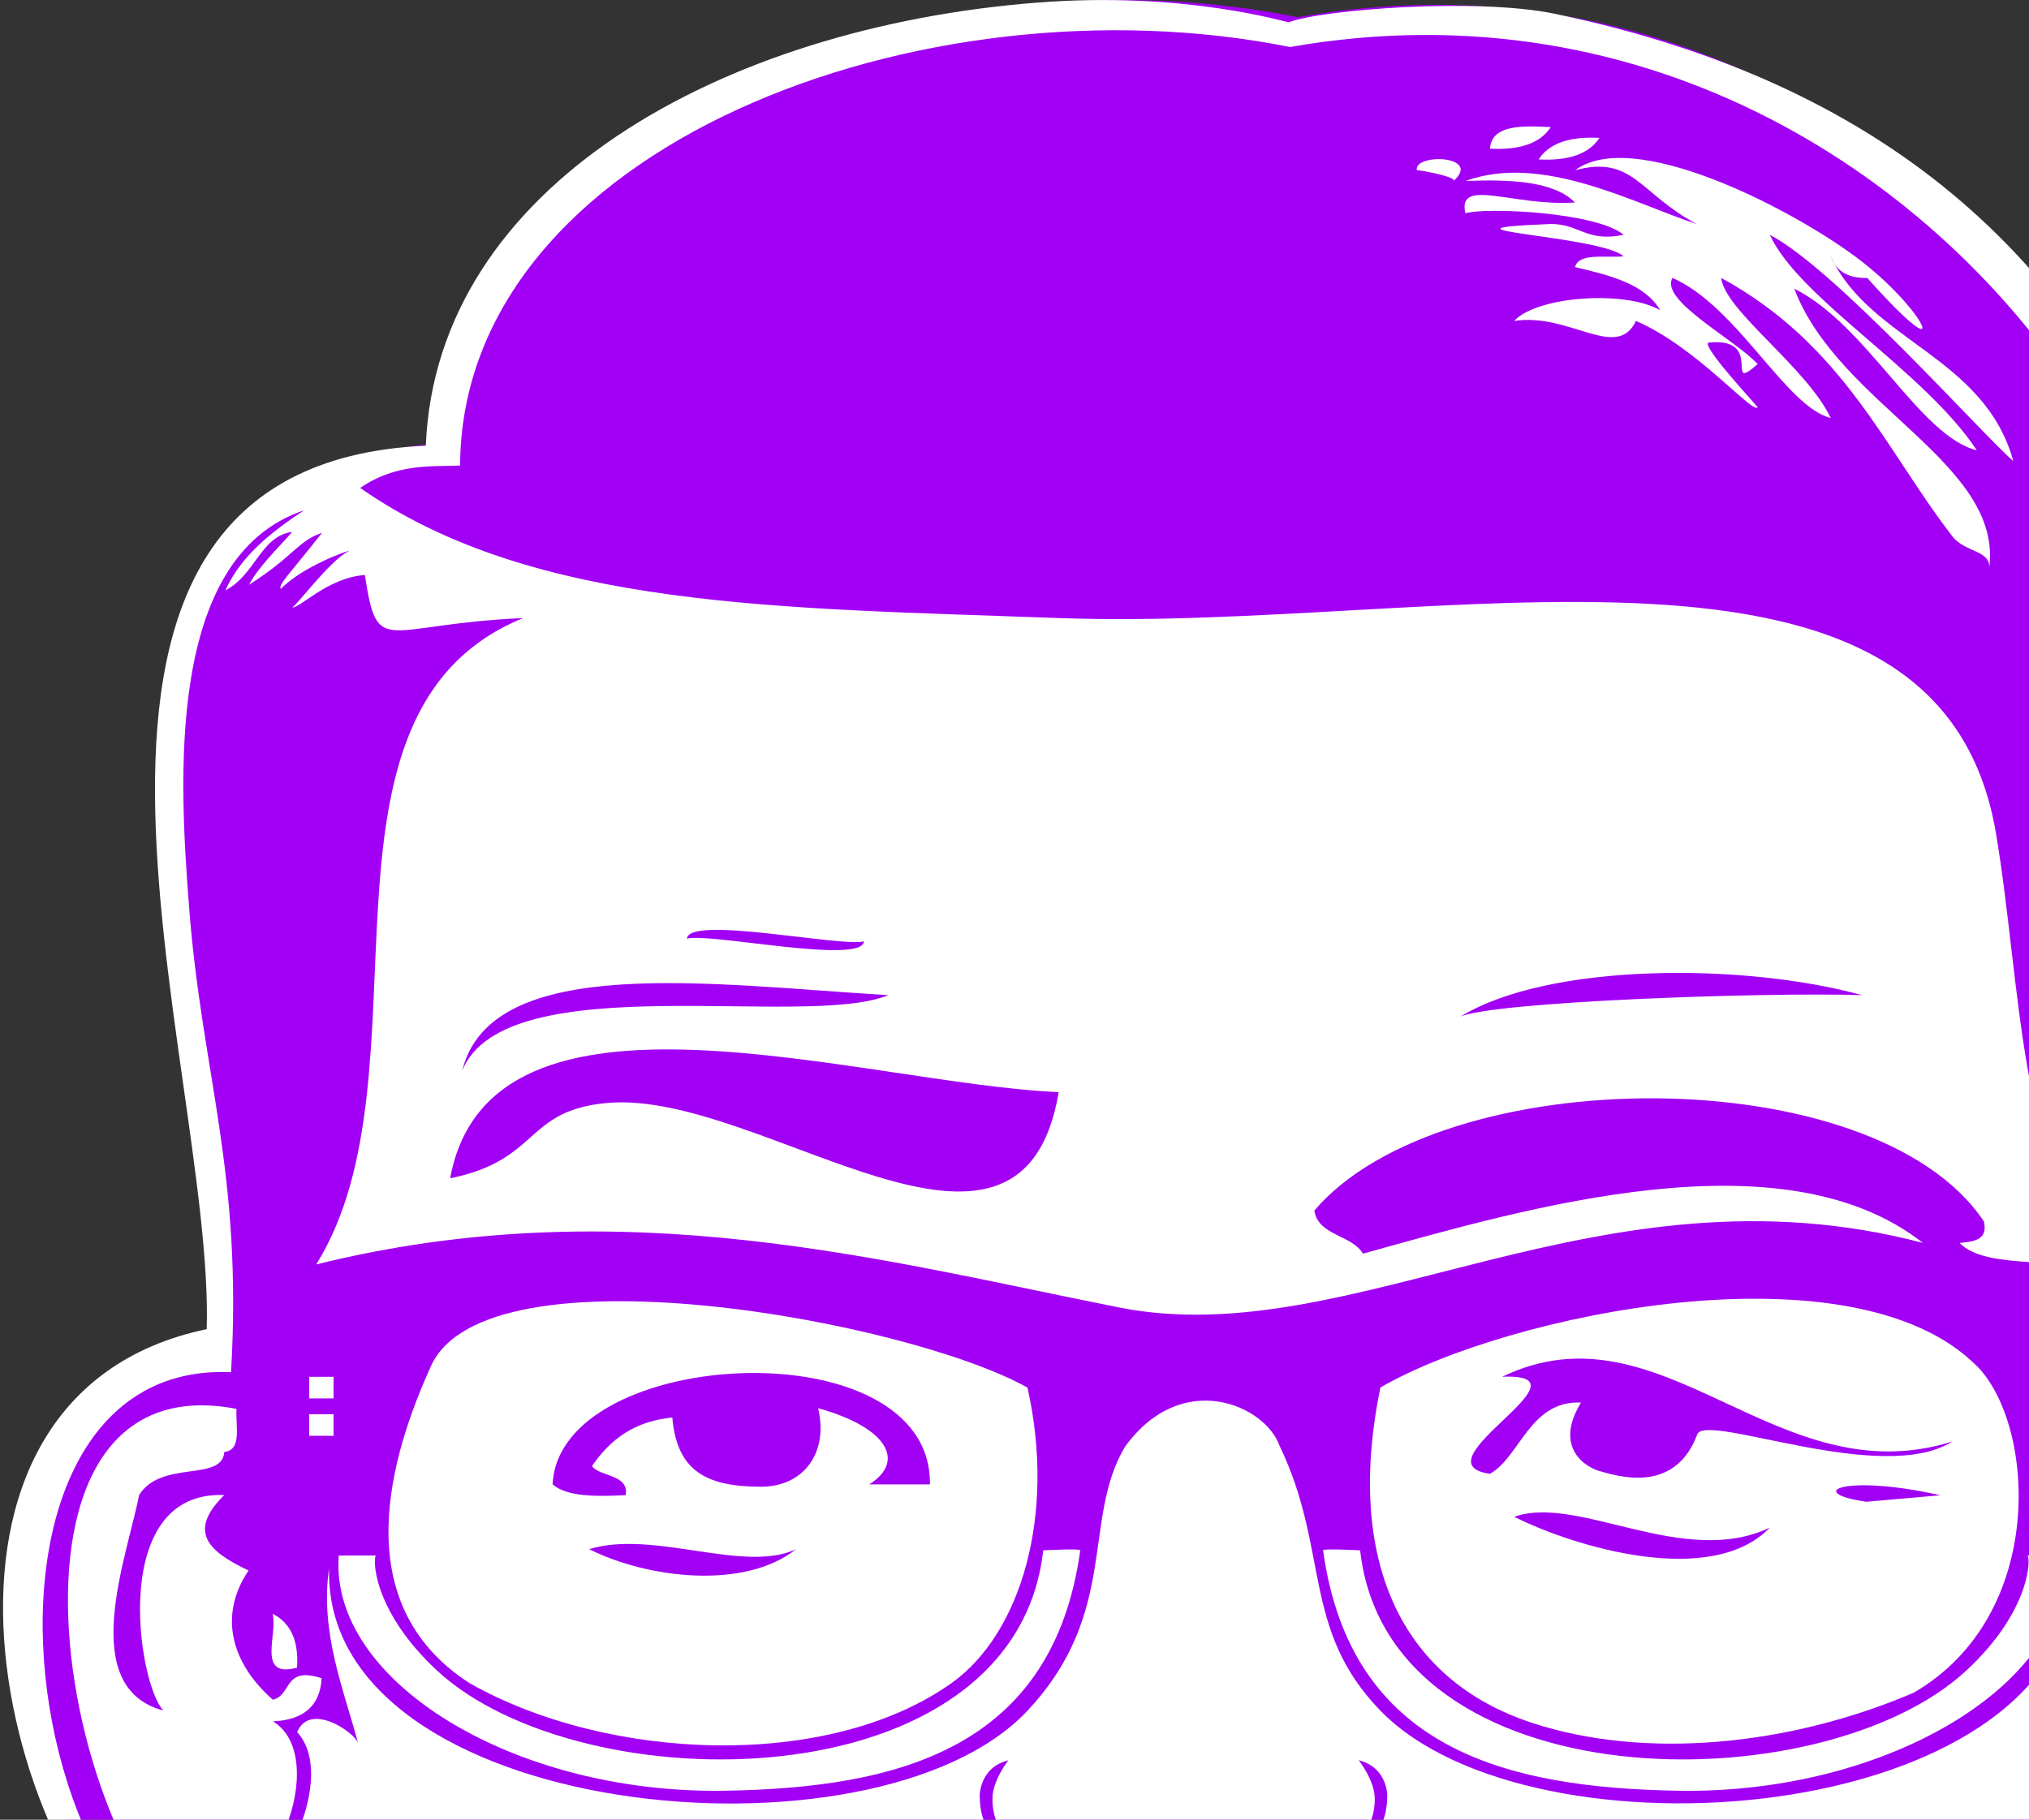
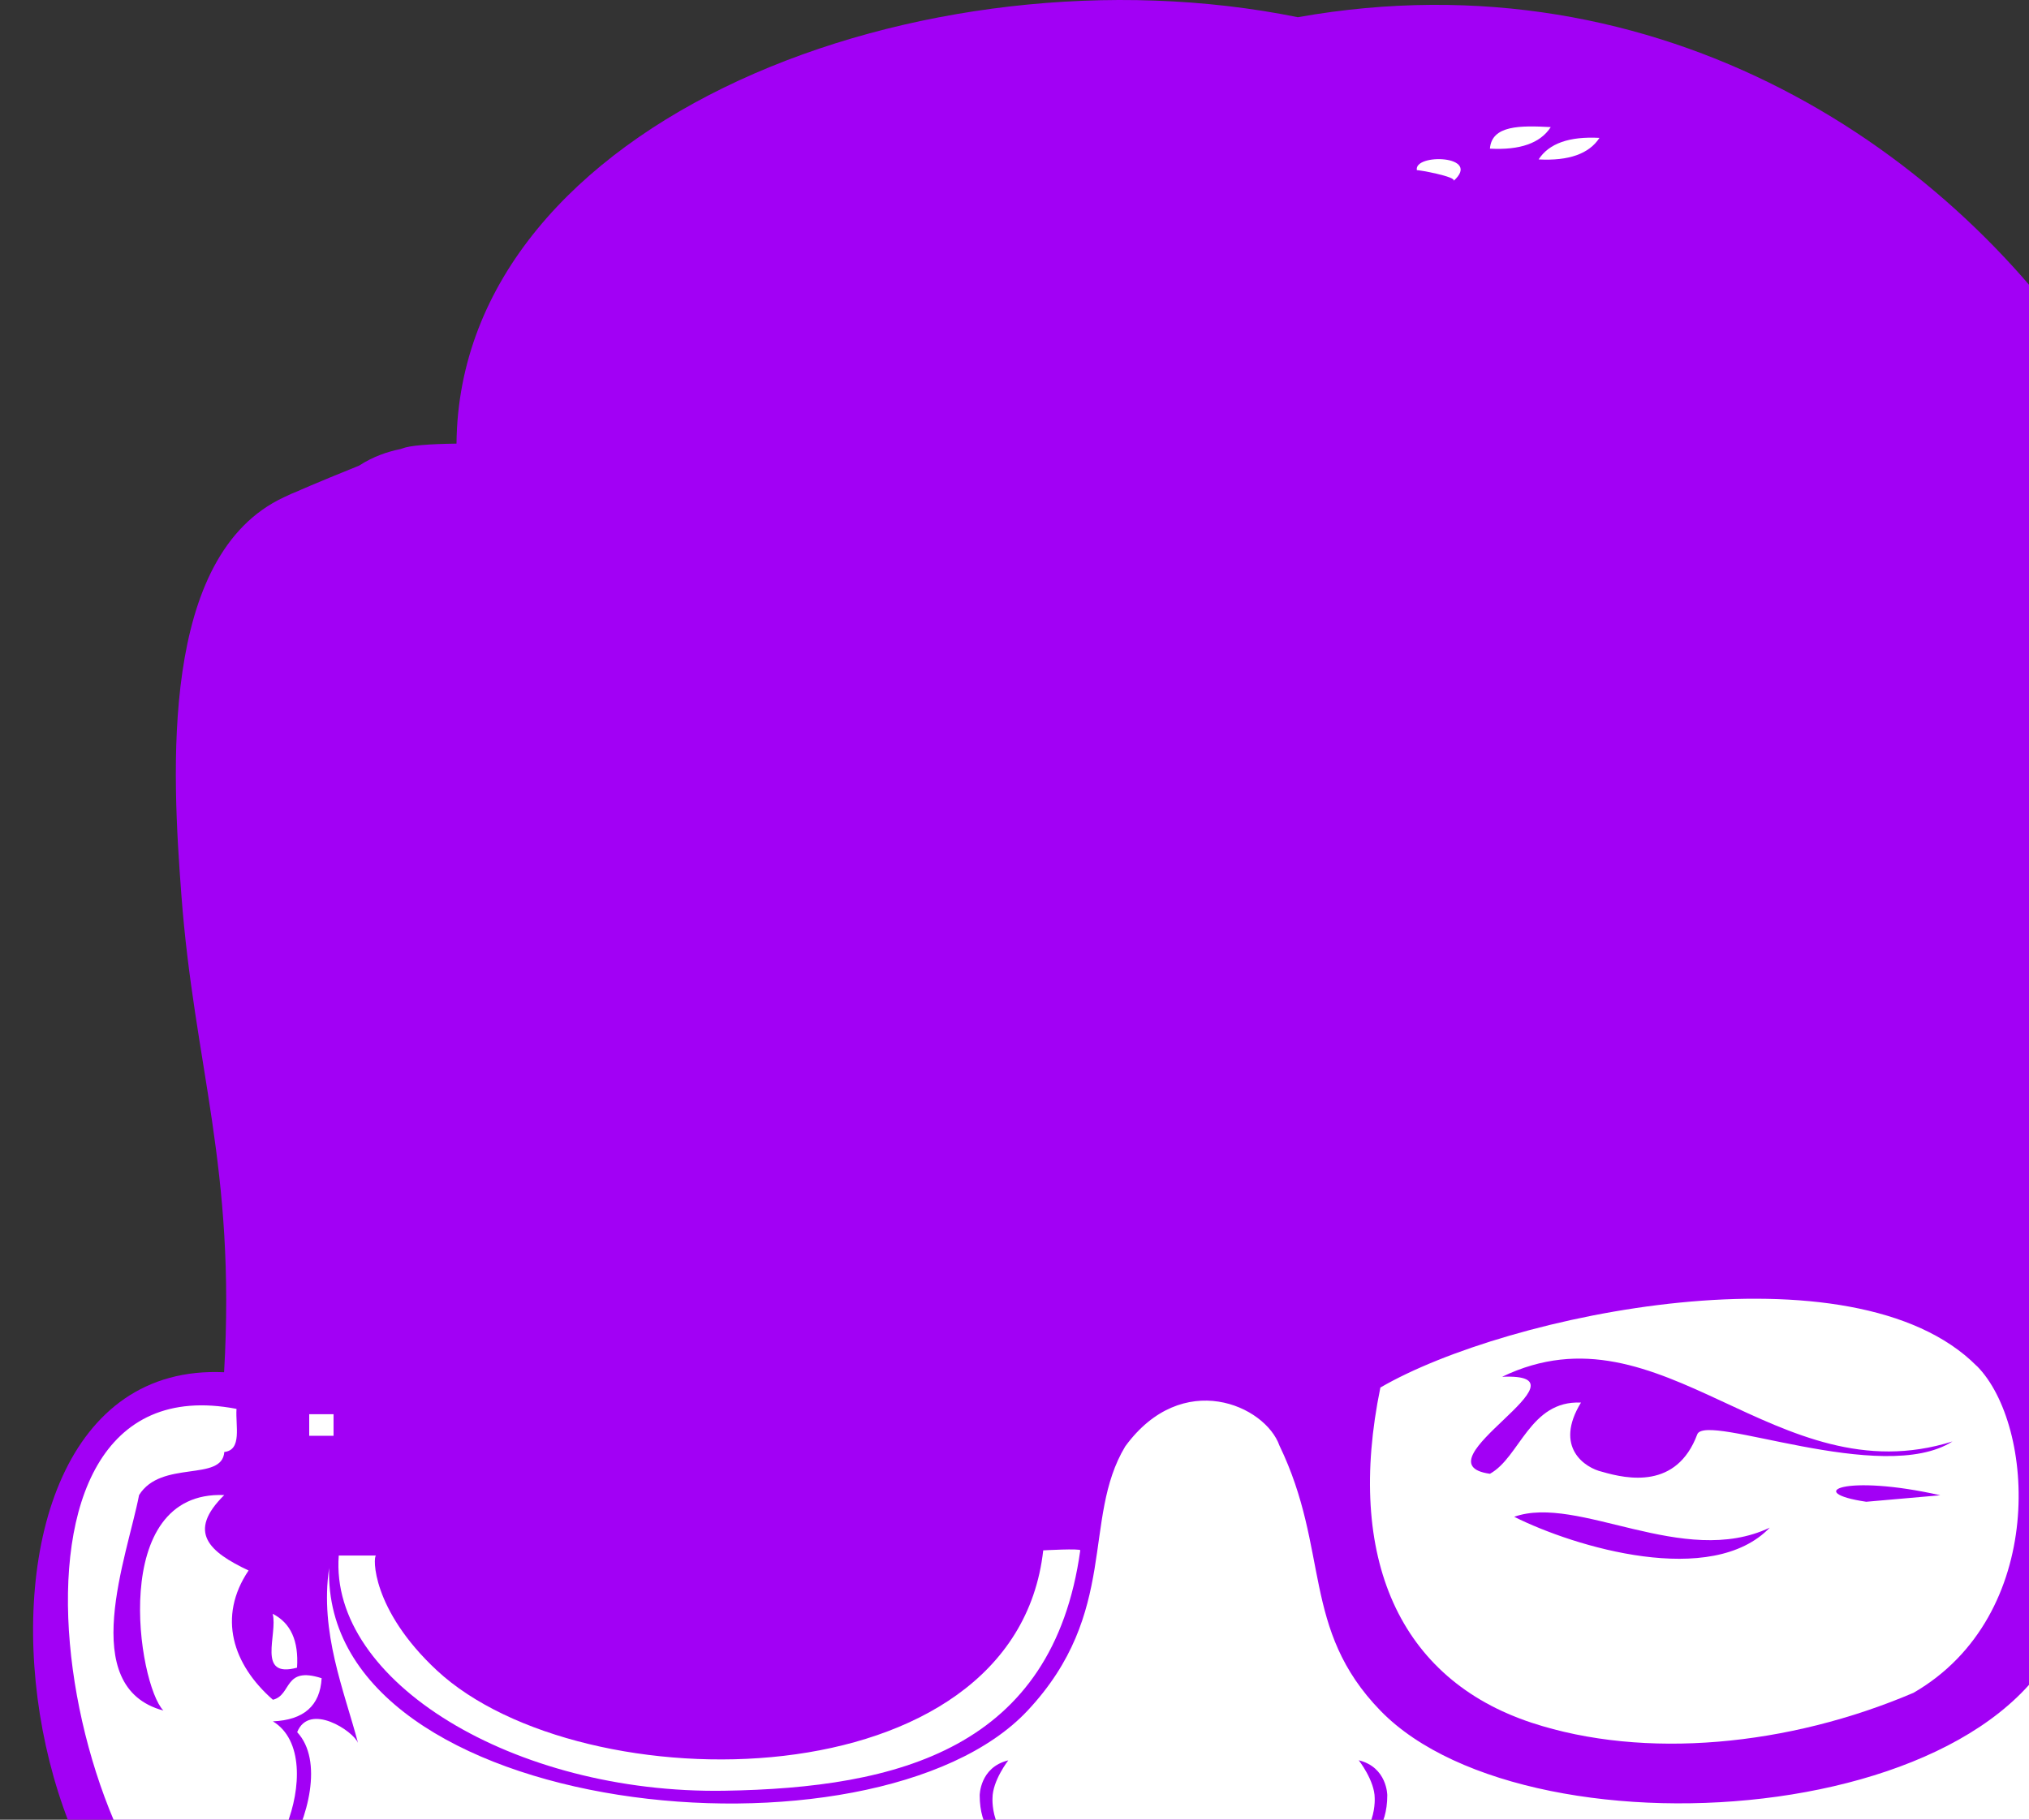
<svg xmlns="http://www.w3.org/2000/svg" width="272" height="244" viewBox="0 0 272 244" fill="none">
  <rect x="0" y="0" width="272" height="244" fill="#333333" stroke="none" />
  <path fill-rule="evenodd" clip-rule="evenodd" d="M319.483 210.111C318.786 200.88 314.517 190.69 308.332 185.996C301.16 181.796 296.456 182.936 291.462 185.504C296.311 170.594 306.184 126.097 288.151 113.106C290.649 112.873 294.278 113.625 294.772 111.628C291.926 109.735 288.268 108.568 288.151 104.238C305.022 87.357 289.719 64.046 281.531 51.055C262.279 20.483 222.963 -6.381 173.978 2.306C124.179 -7.781 61.604 15.945 61.197 59.482C57.452 59.534 54.925 59.741 53.938 60.13C53.851 60.156 53.793 60.182 53.706 60.208C51.906 60.571 50.018 61.219 48.131 62.438C41.83 64.979 39.971 65.835 39.971 65.835C39.303 66.094 38.665 66.379 38.084 66.665C21.33 74.444 23.072 103.564 24.32 120.081C26.063 143.107 31.638 156.436 30.041 184C-12.47 182.029 1.73 280.201 44.937 268.221C52.748 293.322 59.426 314.715 68.108 327.317C91.803 361.778 152.984 389.887 213.41 363.749C228.625 357.189 239.979 343.938 250.49 330.921C262.918 315.518 273.343 293.659 277.698 274.419C279.615 275.897 283.128 276.104 284.986 274.911C306.793 261.013 321.196 232.878 319.453 210.086L319.483 210.111Z" fill="#A200F5" />
  <path fill-rule="evenodd" clip-rule="evenodd" d="M207.886 17.043C206.501 19.191 203.776 20.15 199.734 19.932C199.98 16.77 203.837 16.825 207.886 17.043Z" fill="white" />
  <path fill-rule="evenodd" clip-rule="evenodd" d="M206.261 21.376C207.645 19.239 210.364 18.269 214.419 18.487C213.034 20.624 210.297 21.594 206.261 21.376Z" fill="white" />
  <path fill-rule="evenodd" clip-rule="evenodd" d="M189.94 22.824C189.478 20.529 198.762 20.802 194.843 24.274C195.458 23.713 189.921 22.721 189.94 22.824Z" fill="white" />
-   <path fill-rule="evenodd" clip-rule="evenodd" d="M41.453 184.613H44.714V187.508H41.453V184.613Z" fill="white" />
-   <path fill-rule="evenodd" clip-rule="evenodd" d="M137.726 186.051C121.534 177.015 65.198 166.754 57.778 183.164C52.425 194.988 46.224 214.901 62.946 225.69C81.519 236.213 111.038 237.405 127.545 225.69C136.89 219.045 141.572 203.12 137.739 186.056H137.733L137.726 186.051ZM78.985 207.722C87.61 205.075 99.749 211.023 106.719 207.722C99.853 213.196 86.811 211.665 78.985 207.722ZM116.514 199.051C121.577 195.843 118.753 191.334 109.678 188.823C111.1 194.836 107.697 199.351 102.031 199.351C94.673 199.351 90.742 197.232 90.126 190.07C85.032 190.571 81.802 193.006 79.36 196.584C80.424 198.055 84.356 197.646 83.876 200.484C79.846 200.68 76.007 200.702 74.082 199.035C74.9 180.463 124.954 177.821 124.665 199.035H116.507H116.514V199.051Z" fill="white" />
  <path fill-rule="evenodd" clip-rule="evenodd" d="M264.997 183.165C248.484 166.526 202.035 176.161 185.048 186.052C180.36 208.883 187.589 225.152 205.338 231.001C220.467 235.979 239.785 234.128 256.519 226.982C274.453 216.606 272.866 191.079 265.009 183.16H265.003L264.997 183.165ZM202.988 203.382C211.552 200.338 225.665 210.332 237.25 204.837C229.474 212.93 211.165 207.478 202.988 203.382ZM250.182 201.367C241.692 200.109 247.346 197.604 260.106 200.496L250.182 201.367ZM227.523 192.342C224.767 199.69 218.197 198.344 214.776 197.348C212.518 196.836 208.261 194.091 211.94 188.067C205.074 187.757 203.763 195.403 199.734 197.615C189.539 196.199 214.284 184.048 201.37 184.609C222.866 174.249 238.093 200.73 261.742 193.279C252.335 199.281 228.655 189.32 227.523 192.337V192.342Z" fill="white" />
  <path fill-rule="evenodd" clip-rule="evenodd" d="M36.552 216.391C38.976 217.616 40.059 220.029 39.819 223.613C34.331 225.094 37.278 219.119 36.552 216.391Z" fill="white" />
-   <path fill-rule="evenodd" clip-rule="evenodd" d="M292.794 181.016C311.533 176.784 319.593 194.36 319.593 215.906C319.593 242.321 298.263 273.197 277.364 277.892C272.454 298.752 266.259 311.839 251.198 331.071C241.084 343.957 230.994 353.782 213.799 363.199C183.924 379.386 142.623 375.045 117.338 365.443C97.171 357.791 73.152 342.013 63.666 323.435C58.737 313.806 51.287 298.403 43.769 271.345C43.861 271.149 32.307 273.23 23.584 267.021C-0.656 250.518 -14.973 187.143 27.712 178.222C28.77 142.254 -1.622 62.398 57.083 59.762C58.492 24.872 96.808 3.658 139.012 0.352C158.964 -1.217 172.597 3.059 172.776 2.983C177.248 1.283 197.981 -0.34 208.471 1.855C255.222 11.637 279.179 36.745 292.406 69.756C294.399 74.745 296.848 80.491 296.928 85.763C297.063 94.401 295.587 99.853 289.853 107.565C288.18 109.809 295.544 109.548 297.076 113.774C298.238 116.998 292.203 117.44 293.249 119.041C298.152 126.475 300.189 137.94 299.204 149.699C298.312 160.238 297.279 168.32 292.788 181.016H292.794ZM39.124 81.433C39.352 81.798 44.243 75.028 46.79 73.895C46.79 73.71 40.441 76.025 37.648 78.971C37.242 78.459 38.712 77.087 43.172 71.45C39.93 72.523 39.555 74.456 33.396 78.405C34.67 75.774 39.13 71.635 39.112 71.319C34.879 71.978 34.245 77.087 30.21 79.162C32.338 74.456 36.411 71.33 40.755 68.427C22.169 74.658 24.051 104.738 25.337 121.486C27.041 143.991 32.56 157.035 30.972 183.995C-10.955 182.078 3.06 278.071 45.658 266.334C53.379 290.865 59.956 311.801 68.501 324.11C91.867 357.796 152.209 385.285 211.812 359.746C226.811 353.325 238.014 340.368 248.387 327.634C260.661 312.569 270.929 291.208 275.235 272.396C277.118 273.829 280.594 274.036 282.421 272.886C303.923 259.287 318.135 231.771 316.425 209.501C315.729 200.481 311.54 190.498 305.437 185.912C298.362 181.817 293.717 182.917 288.789 185.433C293.581 170.858 303.308 127.363 285.522 114.646C287.97 114.4 291.551 115.158 292.055 113.208C289.256 111.345 285.651 110.218 285.522 105.986C302.164 89.478 287.072 66.684 278.988 53.983C259.996 24.093 221.231 -2.186 172.936 6.305C123.718 -3.559 61.888 19.72 61.678 62.42C58.061 62.605 53.182 62.044 48.285 65.426C71.596 81.7 104.879 81.504 141.928 82.871C193.072 84.766 259.941 66.27 267.576 111.764C271.033 132.45 270.412 154.748 282.261 171C277.259 168.195 266.474 170.526 262.685 166.659C264.666 166.496 266.53 166.229 265.951 163.772C251.303 141.829 193.3 142.199 176.196 162.324C176.719 165.722 181.247 165.559 182.712 168.102C204.773 161.959 238.955 151.883 257.769 166.654C214.346 155.243 181.407 181.517 150.08 175.324C119.06 169.197 83.537 159.328 42.391 169.546C58.479 143.762 39.186 95.507 70.125 82.876C51.201 83.715 50.641 88.307 48.912 77.098C43.812 77.463 39.992 81.793 39.118 81.428H39.112L39.124 81.433ZM115.818 126.219C112.957 127.047 92.292 122.679 92.095 125.86C94.968 125.032 115.621 129.411 115.818 126.219ZM119.085 133.436C95.614 132.052 65.868 127.668 61.968 143.55C67.714 129.373 107.949 138.043 119.085 133.436ZM195.767 136.322C200.221 134.307 236.304 133.016 249.623 133.436C233.892 129.106 207.677 129.024 195.767 136.322ZM60.343 157.994C72.488 155.548 70.248 148.822 81.556 147.88C102.172 146.175 136.871 176.441 141.928 146.442C115.283 145.265 65.733 128.686 60.343 157.994Z" fill="white" />
-   <path fill-rule="evenodd" clip-rule="evenodd" d="M196.457 24.268C206.744 20.499 219.116 27.307 227.471 30.047C219.725 25.929 218.937 20.75 211.155 22.825C218.82 17.09 239.597 27.667 248.683 34.377C258.195 41.386 262.329 50.727 250.32 37.269C247.521 37.334 246.1 36.196 245.417 34.377C250.72 45.76 266.021 47.786 269.896 61.821C265.571 58.09 246.081 36.087 237.259 31.49C241.19 40.068 257.992 49.741 265.005 60.383C257.334 58.488 250.314 43.565 240.538 38.712C246.456 54.376 268.641 62.115 266.648 76.265C266.986 73.787 263.406 74.087 261.745 71.935C252.75 60.307 247.17 46.217 230.731 37.263C231.236 41.675 242.187 49.24 245.417 56.043C239.424 54.588 232.952 41.108 224.204 37.263C222.487 40.291 232.392 45.379 235.628 48.815C231.002 52.916 236.656 45.193 229.095 45.929C227.729 46.059 235.659 54.534 235.628 54.599C235.075 55.672 227.415 46.506 219.313 43.036C216.716 48.456 210.416 41.882 202.985 43.036C205.987 39.72 217.891 38.87 222.561 41.599C220.525 38.097 215.88 36.92 211.142 35.815C211.647 33.854 215.234 34.611 217.658 34.366C214.557 31.561 189.345 30.766 207.876 30.036C211.721 30.003 212.687 32.525 217.658 31.485C214.003 28.424 199.09 27.77 196.445 28.598C195.288 23.723 202.96 27.721 211.136 27.149C208.337 24.328 202.683 24.028 196.445 24.263H196.451L196.457 24.268Z" fill="white" />
  <path fill-rule="evenodd" clip-rule="evenodd" d="M139.851 207.883C139.851 207.883 144.865 207.605 144.816 207.883C141.124 234.462 120.44 239.75 97.08 240.115C68.86 240.556 44.122 225.394 45.414 208.575H50.409C49.985 208.673 49.77 215.813 58.586 223.999C77.978 241.994 136.042 241.869 139.851 207.889V207.883Z" fill="white" />
-   <path fill-rule="evenodd" clip-rule="evenodd" d="M182.333 207.883C182.333 207.883 177.319 207.605 177.369 207.883C181.041 234.462 201.744 239.75 225.104 240.115C253.324 240.556 278.062 225.394 276.77 208.575H271.787C272.212 208.673 272.421 215.813 263.598 223.999C244.207 241.994 186.154 241.869 182.333 207.889V207.883Z" fill="white" />
  <path fill-rule="evenodd" clip-rule="evenodd" d="M41.453 189.627H44.714V192.521H41.453V189.627Z" fill="white" />
-   <path fill-rule="evenodd" clip-rule="evenodd" d="M302.539 187.496C294.105 184.113 289.872 188.803 289.478 194.718C306.68 185.339 315.859 219.167 299.26 222.162C301.457 215.534 305.886 201.711 299.26 196.161H291.108C293.016 205.975 285.135 212.168 292.745 217.821C282.298 216.748 289.429 231.263 282.963 233.714C282.864 228.829 285.898 227.549 281.326 225.043C280.994 229.586 278.299 231.993 273.169 232.265C272.959 225.773 283.652 217.859 278.152 211.934C275.636 244.955 205.414 250.342 185.056 229.379C174.425 218.426 178.282 207.849 171.521 193.841C169.62 188.443 158.497 183.465 150.843 193.944C144.986 203.677 150.099 216.198 137.745 229.379C117.252 251.235 43.13 243.981 44.12 210.251C42.847 218.894 46.138 226.688 47.996 233.709C47.381 232.118 41.469 228.219 39.838 232.26C46.87 239.841 31.883 263.354 30.056 249.59C35.433 256.878 44.748 235.767 36.584 230.811C40.73 230.631 42.914 228.709 43.117 225.027C37.986 223.371 39.155 227.293 36.584 227.914C31.194 223.202 29.133 216.797 33.323 210.583C28.063 208.094 25.005 205.447 30.062 200.469C14.503 199.826 18.478 225.838 21.904 229.362C10.191 226.236 17.087 208.595 18.644 200.469C21.615 195.698 29.785 198.748 30.069 194.69C32.48 194.423 31.557 191.205 31.705 188.912C-4.753 181.902 8.794 255.004 31.108 263.272C38.965 266.66 43.419 263.321 48.015 261.137C54.585 281.387 59.23 302.944 70.858 320.361C78.659 332.055 88.423 344.8 119.018 357.779C145.762 369.123 187.898 368.611 211.142 356.313C221.496 350.829 233.683 339.468 241.355 330.214C257.942 310.286 266.623 295.025 273.193 266.921C274.368 267.792 279.296 271.845 283.08 268.359C297.673 258.414 313.687 231.813 313.035 210.24C312.771 201.52 309.208 190.676 302.564 187.474H302.546L302.539 187.496ZM166.015 246.377C172.173 246.001 176.837 248.474 177.489 248.441C184.711 248.065 184.287 241.105 184.287 241.105C184.287 238.757 182.146 236.029 182.146 236.029C185.973 236.966 185.973 240.724 185.973 240.724C185.973 249.378 177.261 249.378 177.261 249.378C172.579 252.57 166.63 252.951 166.63 252.951C161.111 252.951 161.216 250.593 161.216 250.593C161.216 250.593 159.838 246.742 165.996 246.366H166.002L166.015 246.377ZM135.174 236.034C135.174 236.034 133.051 238.757 133.051 241.11C133.051 241.11 132.62 248.076 139.843 248.447C140.483 248.479 145.159 246.001 151.323 246.382C157.482 246.758 156.104 250.609 156.104 250.609C156.104 250.609 156.202 252.967 150.677 252.967C150.677 252.967 144.728 252.586 140.046 249.394C140.046 249.394 131.335 249.394 131.335 240.74C131.335 240.74 131.335 236.976 135.155 236.045H135.161L135.174 236.034ZM129.224 324.256C149.619 312.971 183.186 317.104 199.76 325.002C178.092 319.365 147.066 319.735 129.224 324.256ZM129.563 301.62C150.782 301.686 170.635 308.554 189.935 298.734C188.987 312.546 140.987 308.728 129.563 301.62ZM209.511 303.069C213.276 299.654 217.817 296.925 216.045 288.625C218.936 287.105 219.539 306.598 209.511 303.069ZM198.086 284.284C199.409 289.867 207.899 289.093 211.148 292.955C206.632 297.977 198.363 290.678 189.935 290.063C177.809 289.191 159.475 295.46 147.503 292.955C140.508 291.484 117.609 285.226 121.399 300.172C117.184 298.118 112.213 297.557 111.654 292.274C111.838 289.78 113.684 287.568 118.132 288.62C113.339 285.63 106.363 284.589 100.186 282.835C107.482 277.749 117.184 274.786 124.666 269.846C129.28 274.023 118.23 276.599 114.871 278.506C122.771 279.698 131.888 269.53 140.981 266.954C140.76 272.525 134.355 272.651 132.811 277.068C138.89 274.786 142.79 264.345 150.763 268.397C151.889 264.514 147.392 265.608 145.872 264.056C153.692 262.439 168.789 260.783 173.607 261.164C176.744 270.2 163.363 264.617 160.545 268.386C165.861 271.115 169.872 267.493 173.607 272.716C176.049 271.033 180.282 270.919 181.765 268.386C191.473 274.334 210.219 274.285 224.178 279.938C216.728 282.481 208.238 284.132 198.068 284.268V284.284H198.086ZM276.423 258.283C273.525 249.498 292.548 246.186 282.957 240.952C277.881 239.09 287.571 239.09 287.842 240.952C288.648 249.852 280.188 250.549 278.06 256.84C298.104 256.573 295.009 237.309 294.363 222.168C300.577 235.664 298.977 261.3 276.429 258.283H276.423Z" fill="white" />
+   <path fill-rule="evenodd" clip-rule="evenodd" d="M302.539 187.496C294.105 184.113 289.872 188.803 289.478 194.718C306.68 185.339 315.859 219.167 299.26 222.162C301.457 215.534 305.886 201.711 299.26 196.161H291.108C293.016 205.975 285.135 212.168 292.745 217.821C282.298 216.748 289.429 231.263 282.963 233.714C282.864 228.829 285.898 227.549 281.326 225.043C280.994 229.586 278.299 231.993 273.169 232.265C272.959 225.773 283.652 217.859 278.152 211.934C275.636 244.955 205.414 250.342 185.056 229.379C174.425 218.426 178.282 207.849 171.521 193.841C169.62 188.443 158.497 183.465 150.843 193.944C144.986 203.677 150.099 216.198 137.745 229.379C117.252 251.235 43.13 243.981 44.12 210.251C42.847 218.894 46.138 226.688 47.996 233.709C47.381 232.118 41.469 228.219 39.838 232.26C46.87 239.841 31.883 263.354 30.056 249.59C35.433 256.878 44.748 235.767 36.584 230.811C40.73 230.631 42.914 228.709 43.117 225.027C37.986 223.371 39.155 227.293 36.584 227.914C31.194 223.202 29.133 216.797 33.323 210.583C28.063 208.094 25.005 205.447 30.062 200.469C14.503 199.826 18.478 225.838 21.904 229.362C10.191 226.236 17.087 208.595 18.644 200.469C21.615 195.698 29.785 198.748 30.069 194.69C32.48 194.423 31.557 191.205 31.705 188.912C-4.753 181.902 8.794 255.004 31.108 263.272C38.965 266.66 43.419 263.321 48.015 261.137C54.585 281.387 59.23 302.944 70.858 320.361C78.659 332.055 88.423 344.8 119.018 357.779C145.762 369.123 187.898 368.611 211.142 356.313C221.496 350.829 233.683 339.468 241.355 330.214C257.942 310.286 266.623 295.025 273.193 266.921C274.368 267.792 279.296 271.845 283.08 268.359C297.673 258.414 313.687 231.813 313.035 210.24C312.771 201.52 309.208 190.676 302.564 187.474H302.546L302.539 187.496ZM166.015 246.377C172.173 246.001 176.837 248.474 177.489 248.441C184.711 248.065 184.287 241.105 184.287 241.105C184.287 238.757 182.146 236.029 182.146 236.029C185.973 236.966 185.973 240.724 185.973 240.724C185.973 249.378 177.261 249.378 177.261 249.378C172.579 252.57 166.63 252.951 166.63 252.951C161.111 252.951 161.216 250.593 161.216 250.593C161.216 250.593 159.838 246.742 165.996 246.366L166.015 246.377ZM135.174 236.034C135.174 236.034 133.051 238.757 133.051 241.11C133.051 241.11 132.62 248.076 139.843 248.447C140.483 248.479 145.159 246.001 151.323 246.382C157.482 246.758 156.104 250.609 156.104 250.609C156.104 250.609 156.202 252.967 150.677 252.967C150.677 252.967 144.728 252.586 140.046 249.394C140.046 249.394 131.335 249.394 131.335 240.74C131.335 240.74 131.335 236.976 135.155 236.045H135.161L135.174 236.034ZM129.224 324.256C149.619 312.971 183.186 317.104 199.76 325.002C178.092 319.365 147.066 319.735 129.224 324.256ZM129.563 301.62C150.782 301.686 170.635 308.554 189.935 298.734C188.987 312.546 140.987 308.728 129.563 301.62ZM209.511 303.069C213.276 299.654 217.817 296.925 216.045 288.625C218.936 287.105 219.539 306.598 209.511 303.069ZM198.086 284.284C199.409 289.867 207.899 289.093 211.148 292.955C206.632 297.977 198.363 290.678 189.935 290.063C177.809 289.191 159.475 295.46 147.503 292.955C140.508 291.484 117.609 285.226 121.399 300.172C117.184 298.118 112.213 297.557 111.654 292.274C111.838 289.78 113.684 287.568 118.132 288.62C113.339 285.63 106.363 284.589 100.186 282.835C107.482 277.749 117.184 274.786 124.666 269.846C129.28 274.023 118.23 276.599 114.871 278.506C122.771 279.698 131.888 269.53 140.981 266.954C140.76 272.525 134.355 272.651 132.811 277.068C138.89 274.786 142.79 264.345 150.763 268.397C151.889 264.514 147.392 265.608 145.872 264.056C153.692 262.439 168.789 260.783 173.607 261.164C176.744 270.2 163.363 264.617 160.545 268.386C165.861 271.115 169.872 267.493 173.607 272.716C176.049 271.033 180.282 270.919 181.765 268.386C191.473 274.334 210.219 274.285 224.178 279.938C216.728 282.481 208.238 284.132 198.068 284.268V284.284H198.086ZM276.423 258.283C273.525 249.498 292.548 246.186 282.957 240.952C277.881 239.09 287.571 239.09 287.842 240.952C288.648 249.852 280.188 250.549 278.06 256.84C298.104 256.573 295.009 237.309 294.363 222.168C300.577 235.664 298.977 261.3 276.429 258.283H276.423Z" fill="white" />
</svg>